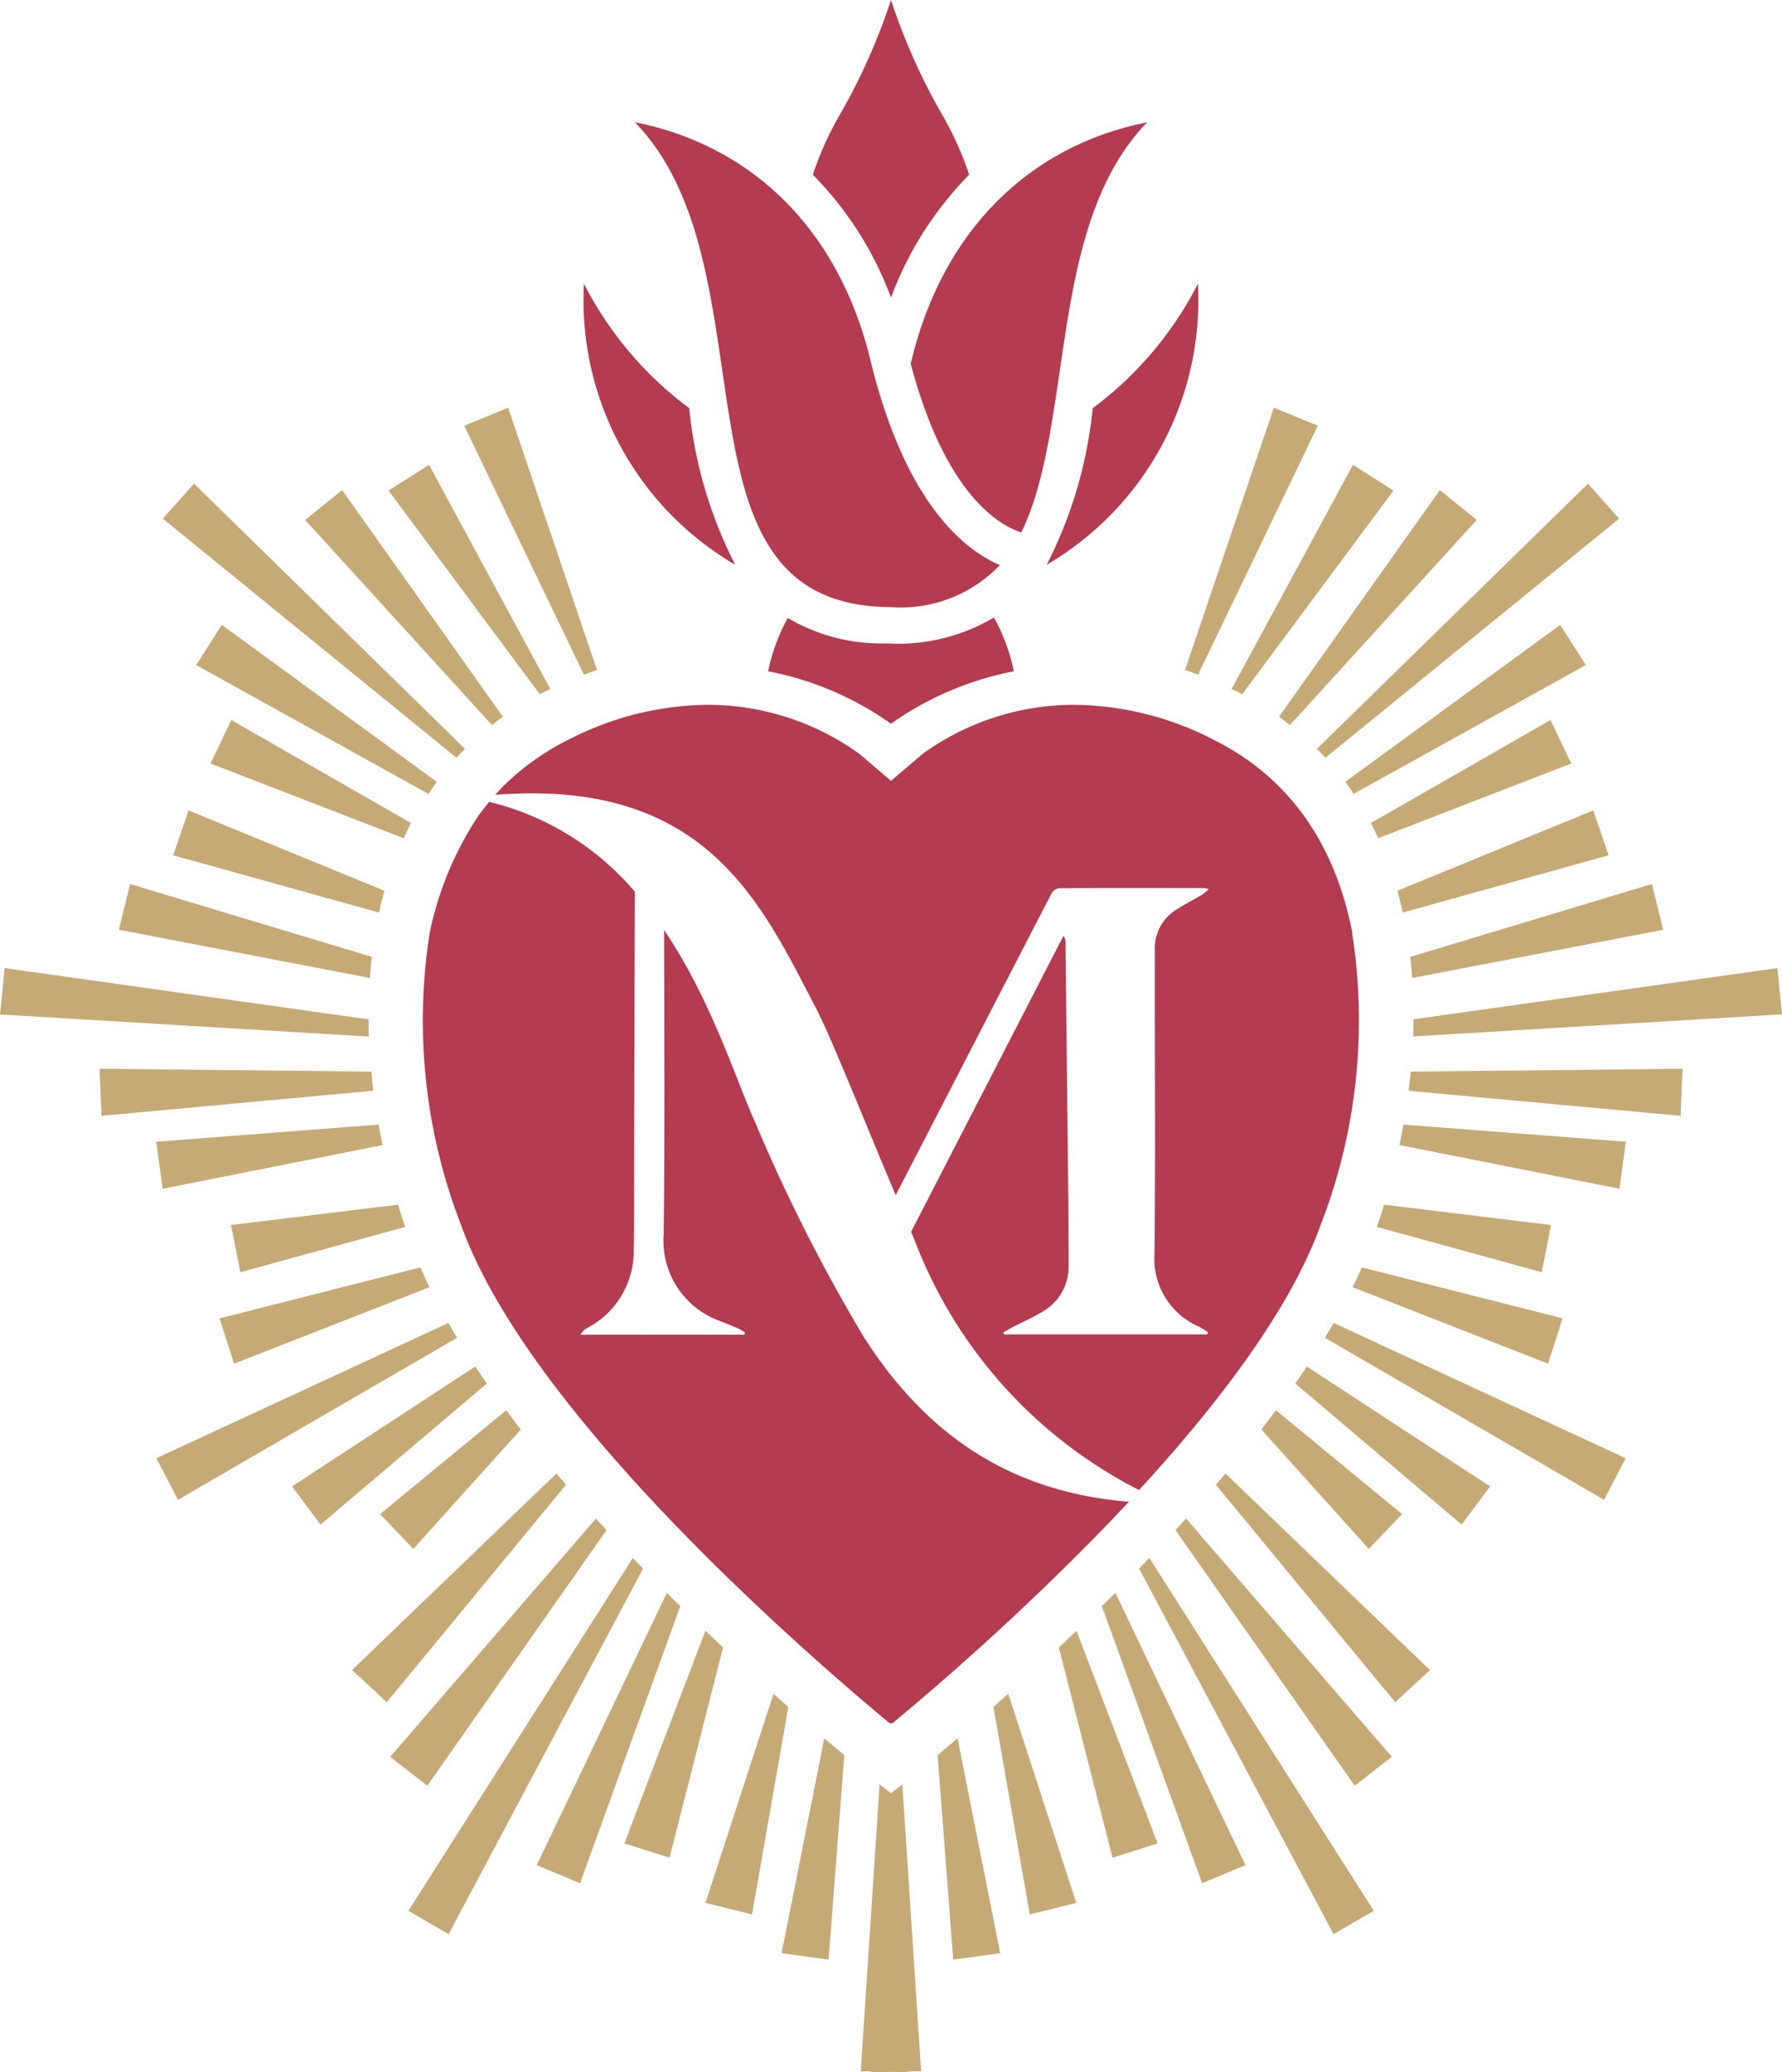
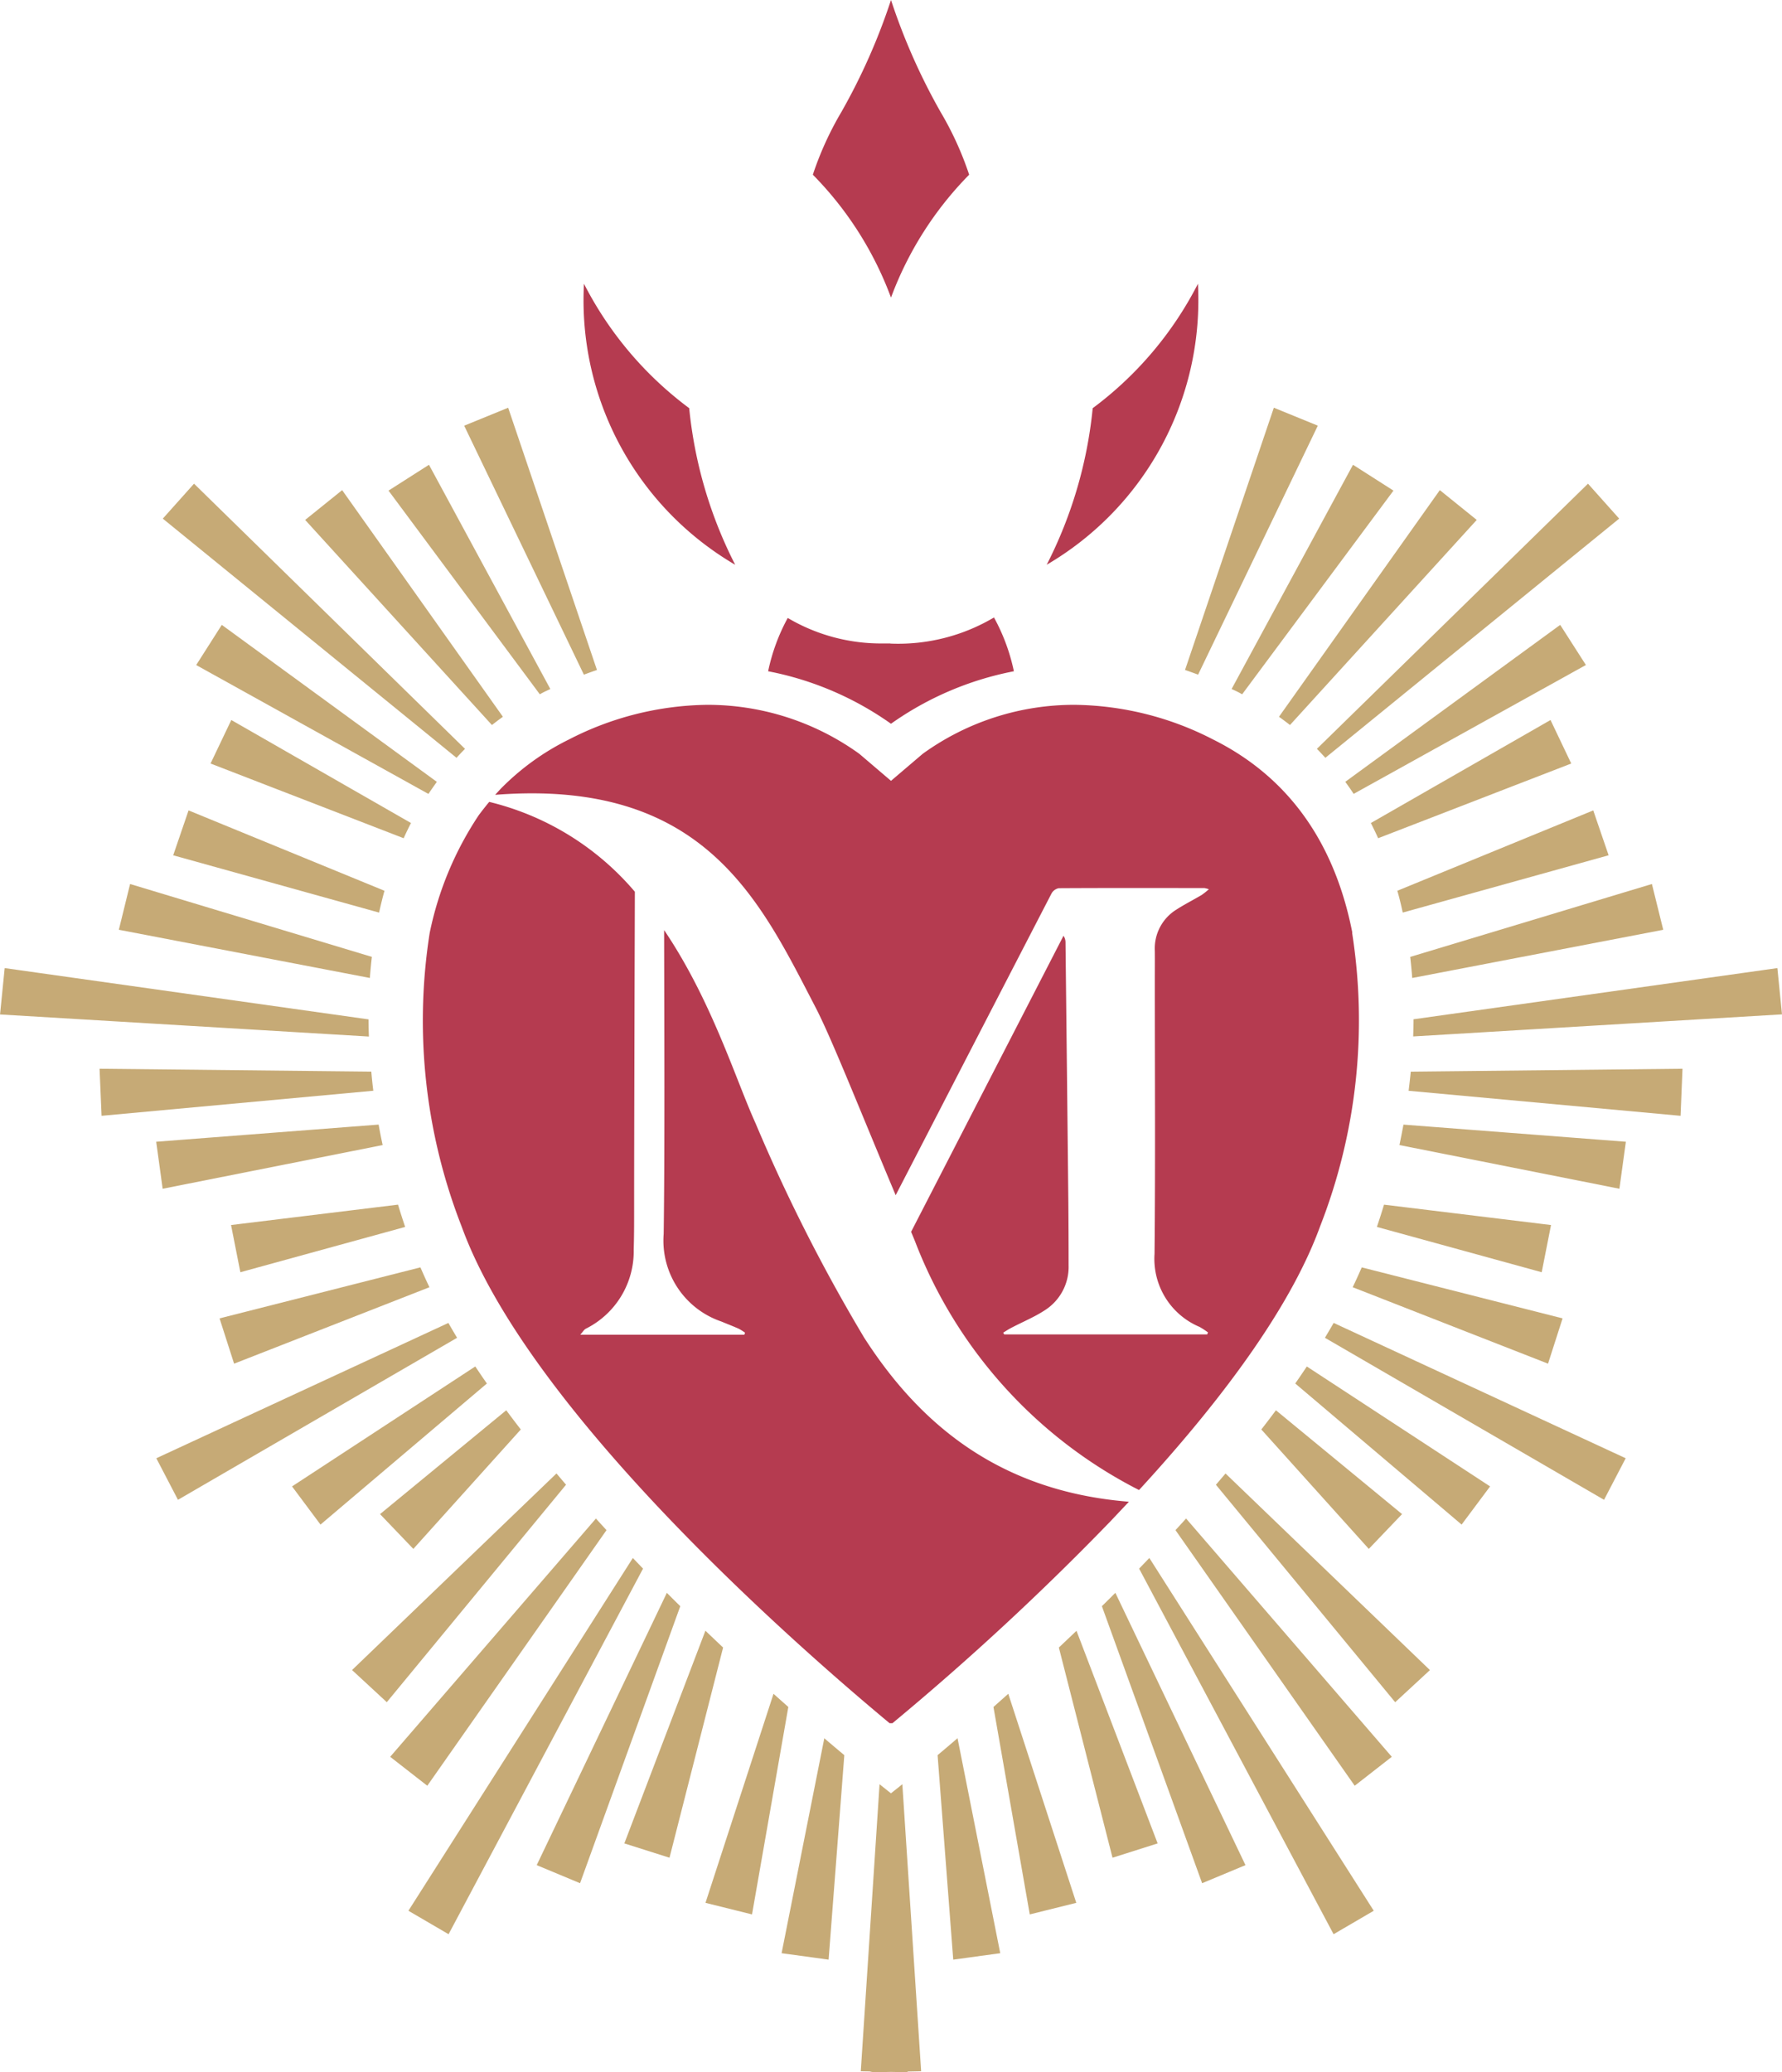
<svg xmlns="http://www.w3.org/2000/svg" width="88.738" height="103.162">
  <g id="Group_304" data-name="Group 304" transform="translate(-767.326 -6422)">
    <path id="Path_163" data-name="Path 163" d="M379.844 221.389l-4.423 13.056c.215.073.433.151.651.233l5.961-12.395zm-18.5 68.527c-.272.22-.567.451-.567.451s-.294-.231-.568-.451l-.935 14.289.443.008.189.041.875-.018.823.016v-.034l.676-.014zm-3.886-2.289l-2.127 10.7 2.341.321.782-10.18q-.461-.384-1-.843m6.638 0c-.355.305-.688.587-.993.843l.779 10.18 2.341-.321zm-9.164-2.211l-3.387 10.406 2.317.576 1.808-10.326c-.24-.213-.487-.432-.738-.657m11.691 0c-.251.225-.5.444-.738.657l1.808 10.326 2.316-.576zm-15.082-3.14l-4.037 10.588 2.249.713 2.669-10.464q-.433-.408-.876-.833m18.474 0q-.445.424-.878.833l2.672 10.464 2.247-.713zm-20.4-1.887l-6.479 13.553 2.158.9 4.991-13.791q-.335-.327-.669-.665m22.335 0q-.337.337-.671.665l4.991 13.791 2.159-.9zm-24.029-1.733l-11.175 17.56 2 1.168 9.683-18.2-.508-.53m25.721 0l-.509.53 9.684 18.2 2-1.168zm-27.555-1.967L335.84 288.55l1.848 1.441 8.924-12.725c-.176-.191-.352-.384-.528-.578m29.389 0c-.174.193-.352.387-.528.578l8.925 12.725 1.847-1.441zm1.964-2.242c-.159.187-.317.374-.478.561l8.927 10.826 1.73-1.6zm-33.318 0l-10.178 9.785 1.73 1.6 8.926-10.826q-.24-.281-.478-.563m-2.5-3.143l-6.284 5.169 1.658 1.732 5.351-5.945q-.369-.476-.724-.956m38.327 0q-.356.48-.727.956l5.352 5.945 1.656-1.732zm-39.868-2.182l-9.126 5.972 1.417 1.9 8.286-7.023c-.2-.283-.389-.566-.578-.847m41.408 0c-.187.281-.38.564-.577.847l8.285 7.023 1.418-1.9zm-42.745-2.169l-14.547 6.737 1.078 2.069 13.9-8.066q-.224-.369-.434-.74m44.084 0q-.212.369-.436.74l13.9 8.066 1.078-2.069zm-45.479-2.765l-10 2.539.724 2.255 9.728-3.806c-.153-.316-.3-.643-.449-.988m46.874 0c-.148.341-.295.667-.451.988l9.728 3.806.724-2.255zm-47.99-3.123l-8.315 1.015.464 2.35 8.206-2.255a41.924 41.924 0 01-.355-1.109m49.1 0c-.112.37-.231.74-.355 1.109l8.207 2.255.464-2.35zm-50.068-3.986l-11.074.854.322 2.34 10.955-2.175c-.073-.34-.142-.679-.2-1.018m51.033 0q-.095.51-.2 1.018l10.953 2.175.322-2.34zm-64.93-2.781l.1 2.343L335 255.392a21.94 21.94 0 01-.1-.952zm78.825 0l-13.531.145c-.031.317-.068.635-.107.952l13.542 1.246zm-83.55-5.011l-.231 2.308 18.368 1.1a24.496 24.496 0 01-.019-.855zm88.275 0l-18.118 2.548c0 .285-.008.569-.018.855l18.366-1.1zm-82.03-4.186l-.56 2.278 12.5 2.4c.026-.343.058-.7.1-1.05zm75.782 0l-12.036 3.629c.041.355.074.706.1 1.05l12.5-2.4zm-72.87-3.664l-.765 2.235 10.252 2.852c.085-.383.173-.743.269-1.086zm69.949 0l-9.756 4c.1.343.186.7.269 1.086l10.252-2.852zm-67.821-4.5l-1.033 2.166 9.616 3.719c.125-.275.244-.524.365-.757zm65.693 0l-8.947 5.128c.12.234.241.484.363.757l9.616-3.719zm-66.167-4.736l-1.274 2 11.564 6.415c.136-.2.275-.4.42-.6zm66.649 0l-10.703 7.813c.143.193.283.394.418.6l11.565-6.415zm-60.655-6.708l-1.842 1.483 9.3 10.21c.181-.141.363-.279.547-.41zm54.661 0l-8.01 11.283c.182.131.365.266.548.41l9.3-10.21zm-62.037-.321l-1.555 1.74 14.626 11.907c.137-.151.278-.3.423-.446zm69.415 0l-13.5 13.2c.146.146.286.3.423.446l14.63-11.907zm-57.715-.941l-2.015 1.286 7.534 10.139c.083-.046.166-.093.254-.135l.27-.127zm46.013 0l-6.045 11.163c.091.041.181.082.273.127s.17.09.253.135l7.534-10.139zm-42.07-2.84l-2.19.894 5.961 12.395c.218-.082.435-.16.651-.233z" transform="translate(450.916 6220.908)" fill="#c6aa76" />
    <path id="Path_164" data-name="Path 164" d="M374.826 204.7a16.068 16.068 0 00-1.421-3.119 30.73 30.73 0 01-2.472-5.581 30.607 30.607 0 01-2.47 5.574 16.077 16.077 0 00-1.422 3.123 17.236 17.236 0 013.892 6.118 17.273 17.273 0 013.893-6.118" transform="translate(440.762 6226)" fill="#b53b50" />
    <path id="Path_165" data-name="Path 165" d="M383.9 219.865a21.788 21.788 0 01-2.29 7.793 15.248 15.248 0 007.551-13.194q0-.4-.02-.794a17.821 17.821 0 01-5.241 6.195" transform="translate(437.839 6222.456)" fill="#b53b50" />
-     <path id="Path_166" data-name="Path 166" d="M368.439 227.751h.272a6.8 6.8 0 005.42-2.091c-1.785-.761-4.717-3.091-6.448-10.214-1.548-6.383-5.8-10.657-11.726-11.833 2.994 3.087 3.684 7.809 4.354 12.381.909 6.22 1.7 11.588 8.129 11.753" transform="translate(442.985 6224.472)" fill="#b53b50" />
-     <path id="Path_167" data-name="Path 167" d="M373.137 215.634c1.738 6.586 4.467 8.073 5.507 8.4 1.045-2.116 1.465-4.981 1.914-8.028.668-4.579 1.359-9.3 4.353-12.391-5.925 1.175-10.178 5.45-11.728 11.834z" transform="translate(439.539 6224.472)" fill="#b53b50" />
    <path id="Path_168" data-name="Path 168" d="M370.349 235.744h-.374a9.133 9.133 0 01-4.741-1.27 9.636 9.636 0 00-.976 2.654 15.722 15.722 0 016.117 2.613 15.759 15.759 0 016.12-2.613 9.656 9.656 0 00-.991-2.678 9.348 9.348 0 01-5.155 1.3" transform="translate(441.319 6218.289)" fill="#b53b50" />
    <path id="Path_169" data-name="Path 169" d="M360.31 227.658a21.822 21.822 0 01-2.29-7.795 17.821 17.821 0 01-5.24-6.194c-.014.265-.022.529-.022.795a15.247 15.247 0 007.551 13.194" transform="translate(443.626 6222.457)" fill="#b53b50" />
    <path id="Path_170" data-name="Path 170" d="M364.684 272.553a85.521 85.521 0 01-5.38-10.625c-.985-2.172-2.193-6.126-4.551-9.613.008 4.68.036 11.059-.022 15.125a4.253 4.253 0 002.869 4.36c.289.121.581.232.867.359a2.58 2.58 0 01.317.2l-.039.1h-8.167c.117-.129.179-.248.277-.3a4.308 4.308 0 002.384-3.948c.023-.752.021-1.505.021-2.258 0-3.423.029-13.093.036-15.547a13.772 13.772 0 00-7.252-4.473c-.156.187-.325.4-.514.651a16.533 16.533 0 00-2.451 5.874 28.145 28.145 0 001.59 14.61c3.362 9.273 16.879 21.048 21.312 24.73h.143a134.86 134.86 0 0010.856-10.052l.918-.973c-6.4-.514-10.4-3.814-13.212-8.213" transform="translate(445.644 6215.987)" fill="#b53b50" />
    <path id="Path_171" data-name="Path 171" d="M389.938 251.241c-.888-4.537-3.219-7.774-6.93-9.622a15.389 15.389 0 00-6.877-1.728 12.872 12.872 0 00-7.587 2.438l-1.58 1.346-1.577-1.345a12.925 12.925 0 00-7.588-2.439 15.4 15.4 0 00-6.878 1.728 12.476 12.476 0 00-3.412 2.472l-.258.281c10.44-.819 13.2 5.281 15.959 10.586.8 1.545 2.177 5.041 3.987 9.345a4102.66 4102.66 0 002.282-4.418q2.735-5.3 5.477-10.6a.525.525 0 01.363-.265c2.419-.014 4.838-.009 7.257-.006a1.5 1.5 0 01.217.058 3.7 3.7 0 01-.364.288c-.415.245-.848.464-1.253.725a2.272 2.272 0 00-1.074 2.055c.005.5 0 .995 0 1.492 0 4.532.03 9.063-.015 13.594a3.673 3.673 0 002.241 3.633 3.964 3.964 0 01.421.275l-.041.1H372.6l-.049-.089c.126-.075.247-.157.377-.225.565-.3 1.162-.54 1.693-.888a2.556 2.556 0 001.187-2.238q0-1.577-.013-3.154-.067-6.455-.141-12.911a.589.589 0 00-.1-.341l-7.59 14.74c.07.161.134.316.2.48a23.242 23.242 0 0011.151 12.373c4.651-5.06 7.694-9.481 9.021-13.138a28.143 28.143 0 001.589-14.61" transform="translate(444.731 6217.197)" fill="#b53b50" />
  </g>
</svg>